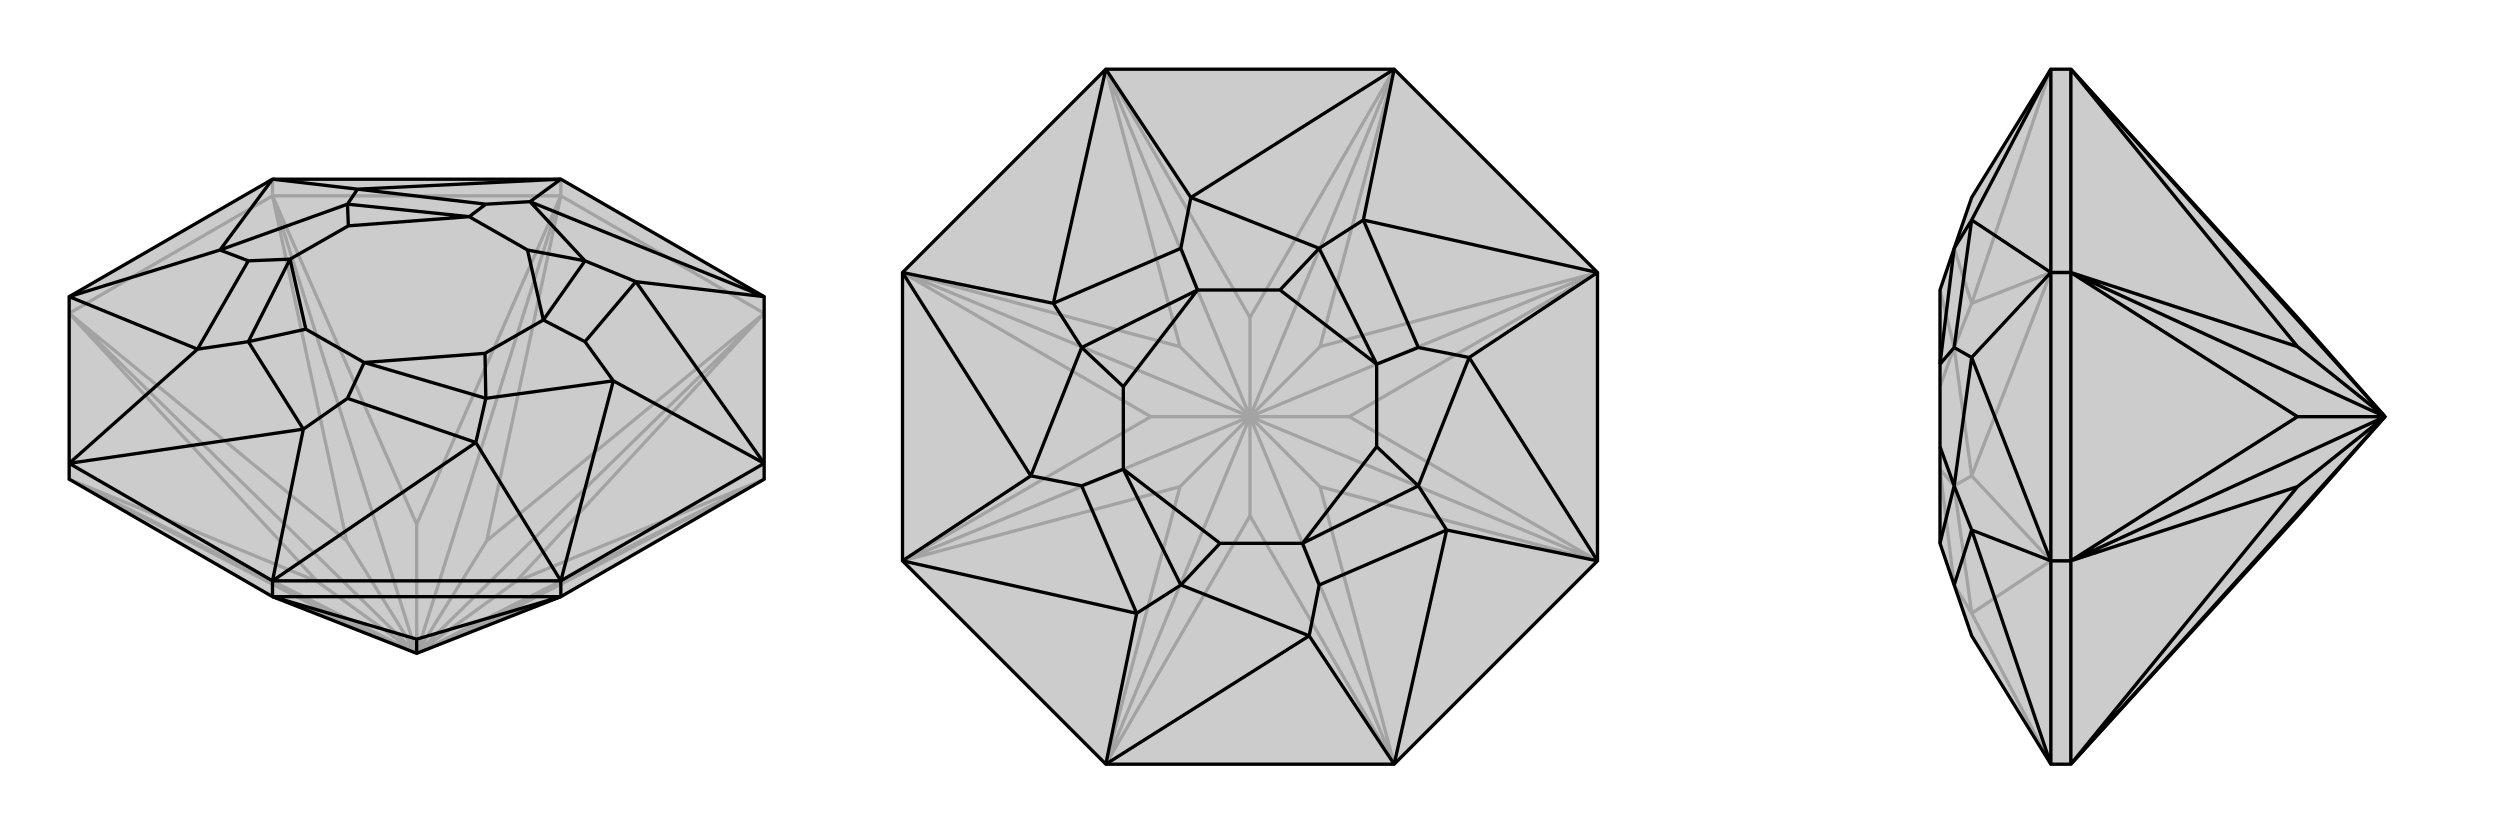
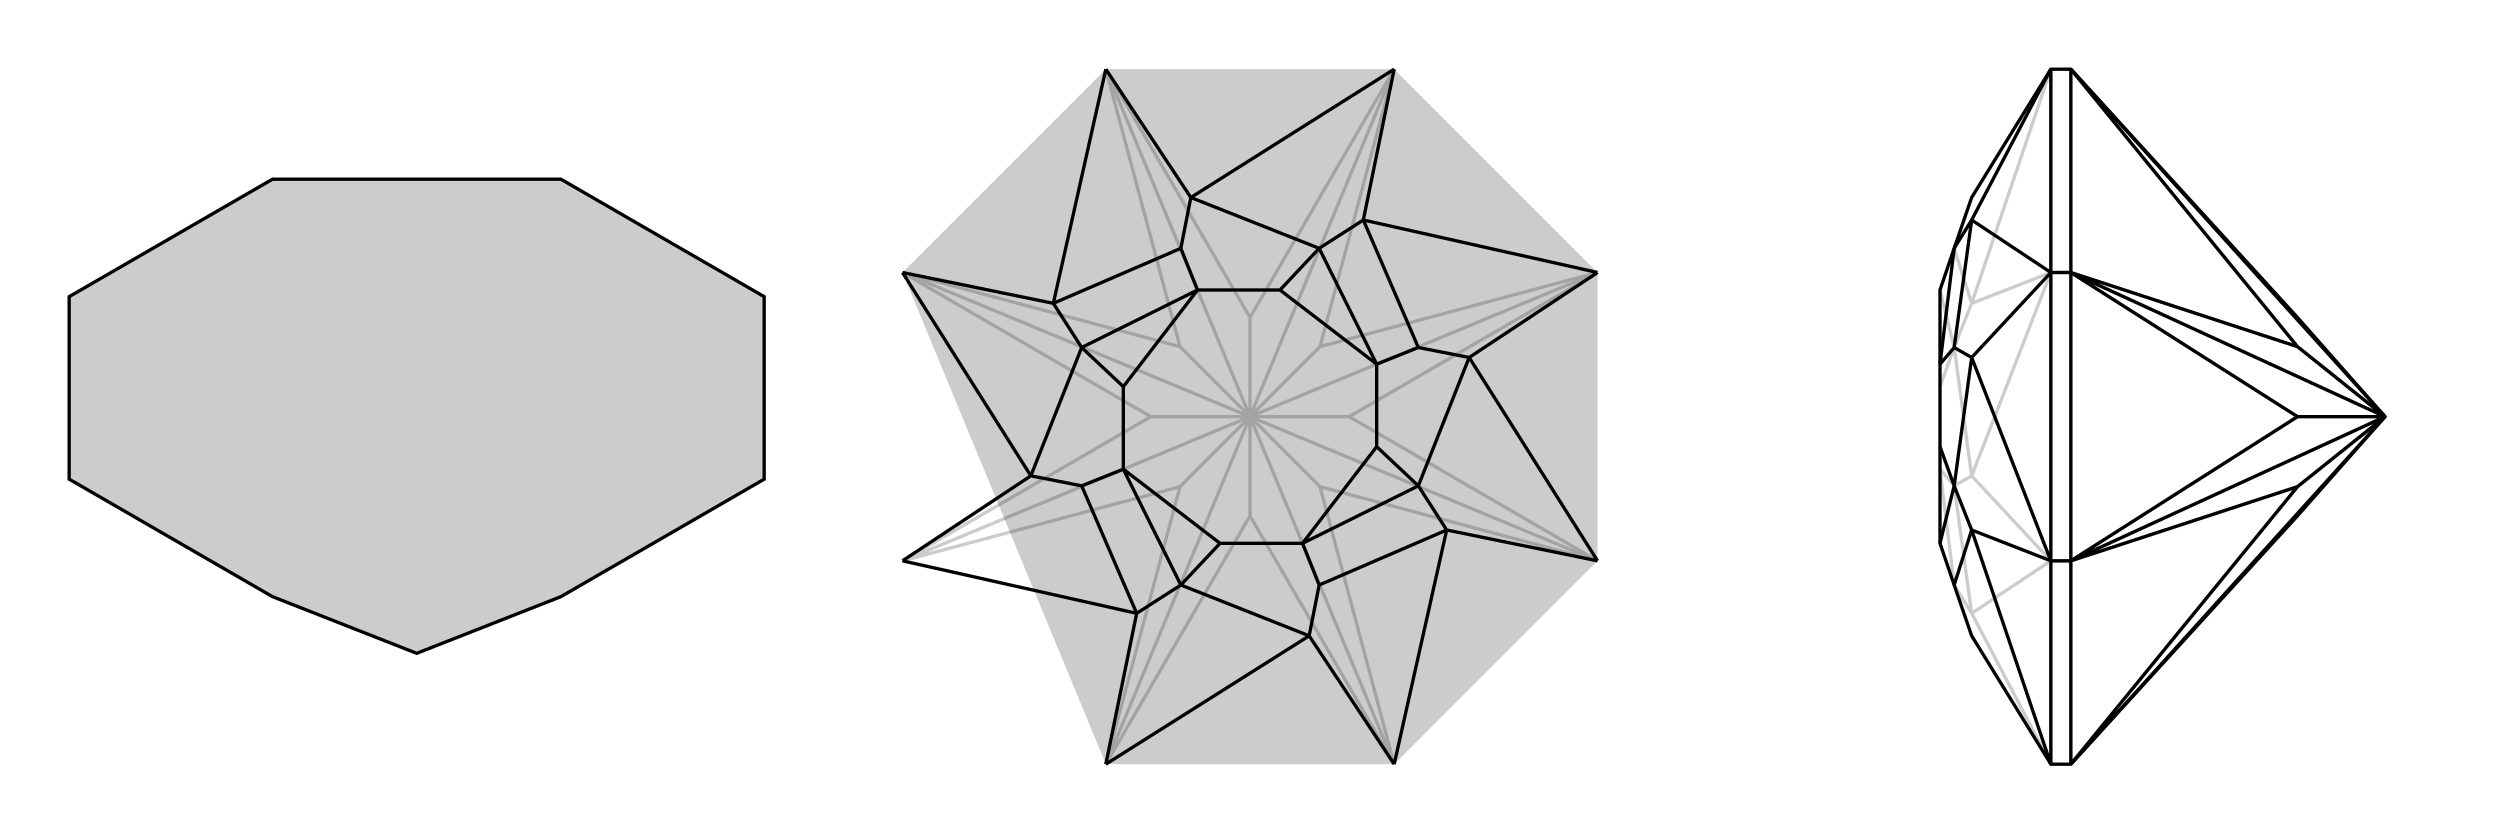
<svg xmlns="http://www.w3.org/2000/svg" viewBox="0 0 3000 1000">
  <g stroke="currentColor" stroke-width="4" fill="none" transform="translate(0 -12)">
    <path fill="currentColor" stroke="none" fill-opacity=".2" d="M327,728L500,796L673,728L917,587L917,568L917,368L673,227L327,227L83,368L83,568L83,587z" />
-     <path stroke-opacity=".2" d="M83,388L327,247M327,247L673,247M327,247L327,227M673,247L917,388M673,247L673,227M83,388L381,710M327,247L416,661M673,247L500,641M917,388L584,661M917,587L619,710M673,728L584,759M83,587L416,759M327,728L416,759M500,796L416,759M83,587L381,710M500,796L381,710M83,587L500,796M83,388L416,661M83,388L500,796M500,796L416,661M327,247L500,641M327,247L500,796M500,796L500,641M673,247L584,661M673,247L500,796M500,796L584,661M917,388L619,710M917,388L500,796M500,796L619,710M917,587L584,759M917,587L500,796M500,796L584,759" />
    <path d="M327,728L500,796L673,728L917,587L917,568L917,368L673,227L327,227L83,368L83,568L83,587z" />
-     <path d="M327,728L673,728M327,728L327,709M673,728L673,709M327,728L500,779M673,728L500,779M500,796L500,779M83,568L327,709M327,709L673,709M673,709L917,568M83,568L364,527M83,568L237,431M327,709L364,527M327,709L571,543M673,709L571,543M673,709L736,469M917,568L736,469M917,568L763,350M917,368L763,350M917,368L636,254M673,227L636,254M673,227L429,239M327,227L429,239M327,227L264,312M83,368L264,312M83,368L237,431M364,527L298,422M364,527L417,490M571,543L417,490M571,543L583,490M417,490L437,447M736,469L583,490M736,469L702,422M763,350L702,422M763,350L702,325M702,422L652,396M636,254L702,325M636,254L583,257M429,239L583,257M429,239L417,257M583,257L563,272M264,312L417,257M264,312L298,325M237,431L298,422M237,431L298,325M298,325L348,323M298,422L367,407M298,422L348,323M583,490L437,447M583,490L582,436M702,325L652,396M702,325L633,312M417,257L563,272M417,257L418,283M367,407L437,447M582,436L652,396M633,312L563,272M348,323L418,283M367,407L348,323M437,447L582,436M652,396L633,312M563,272L418,283" />
  </g>
  <g stroke="currentColor" stroke-width="4" fill="none" transform="translate(1000 0)">
-     <path fill="currentColor" stroke="none" fill-opacity=".2" d="M673,917L917,673L917,327L673,83L327,83L83,327L83,673L327,917z" />
+     <path fill="currentColor" stroke="none" fill-opacity=".2" d="M673,917L917,673L917,327L673,83L327,83L83,327L327,917z" />
    <path stroke-opacity=".2" d="M83,673L416,584M83,327L381,500M327,83L416,416M673,83L500,381M917,327L584,416M917,673L619,500M673,917L584,584M327,917L500,619M673,917L500,619M673,917L500,500M500,500L500,619M327,917L416,584M500,500L416,584M327,917L500,500M83,673L381,500M83,673L500,500M500,500L381,500M83,327L416,416M83,327L500,500M500,500L416,416M327,83L500,381M327,83L500,500M500,500L500,381M673,83L584,416M673,83L500,500M500,500L584,416M917,327L619,500M917,327L500,500M500,500L619,500M917,673L584,584M917,673L500,500M500,500L584,584" />
-     <path d="M673,917L917,673L917,327L673,83L327,83L83,327L83,673L327,917z" />
    <path d="M327,917L571,763M327,917L364,736M673,917L571,763M673,917L736,636M917,673L736,636M917,673L763,429M917,327L763,429M917,327L636,264M673,83L636,264M673,83L429,237M327,83L429,237M327,83L264,364M83,327L264,364M83,327L237,571M83,673L237,571M83,673L364,736M571,763L417,702M571,763L583,702M736,636L583,702M736,636L702,583M583,702L563,652M763,429L702,583M763,429L702,417M636,264L702,417M636,264L583,298M702,417L652,437M429,237L583,298M429,237L417,298M264,364L417,298M264,364L298,417M417,298L437,348M237,571L298,417M237,571L298,583M364,736L417,702M364,736L298,583M298,583L348,563M417,702L464,652M417,702L348,563M702,583L563,652M702,583L652,536M583,298L652,437M583,298L536,348M298,417L437,348M298,417L348,464M464,652L563,652M652,536L652,437M536,348L437,348M348,563L348,464M464,652L348,563M563,652L652,536M652,437L536,348M437,348L348,464" />
  </g>
  <g stroke="currentColor" stroke-width="4" fill="none" transform="translate(2000 0)">
-     <path fill="currentColor" stroke="none" fill-opacity=".2" d="M757,619L862,500L757,381L485,83L461,83L366,237L345,298L328,348L328,437L328,536L328,652L328,652L345,702L366,763L461,917L485,917z" />
    <path stroke-opacity=".2" d="M485,917L485,673M485,673L485,327M485,673L461,673M485,327L485,83M485,327L461,327M485,673L757,584M485,327L757,500M485,83L757,416M485,917L757,584M862,500L757,584M485,917L862,500M485,673L757,500M485,673L862,500M862,500L757,500M485,327L757,416M485,327L862,500M862,500L757,416M485,83L862,500M461,83L461,327M461,327L461,673M461,917L461,673M461,917L366,736M461,83L366,364M461,327L366,364M461,327L366,571M461,673L366,571M461,673L366,736M366,364L345,298M366,364L345,417M366,571L345,417M366,571L345,583M366,736L345,702M366,736L345,583M345,583L328,563M345,702L328,563M345,417L328,348M345,417L328,464" />
    <path d="M757,619L862,500L757,381L485,83L461,83L366,237L345,298L328,348L328,437L328,536L328,652L328,652L345,702L366,763L461,917L485,917z" />
    <path d="M485,83L485,327M485,327L485,673M485,327L461,327M485,917L485,673M485,673L461,673M485,327L757,416M485,673L757,500M485,917L757,584M485,917L862,500M485,83L757,416M485,83L862,500M862,500L757,416M485,327L757,500M485,327L862,500M862,500L757,500M485,673L757,584M485,673L862,500M862,500L757,584M461,917L461,673M461,673L461,327M461,327L461,83M461,917L366,636M461,673L366,636M461,673L366,429M461,327L366,429M461,327L366,264M461,83L366,264M366,636L345,702M366,636L345,583M366,429L345,583M366,429L345,417M366,264L345,417M366,264L345,298M345,417L328,437M345,583L328,652M345,583L328,536M345,298L328,437" />
  </g>
</svg>